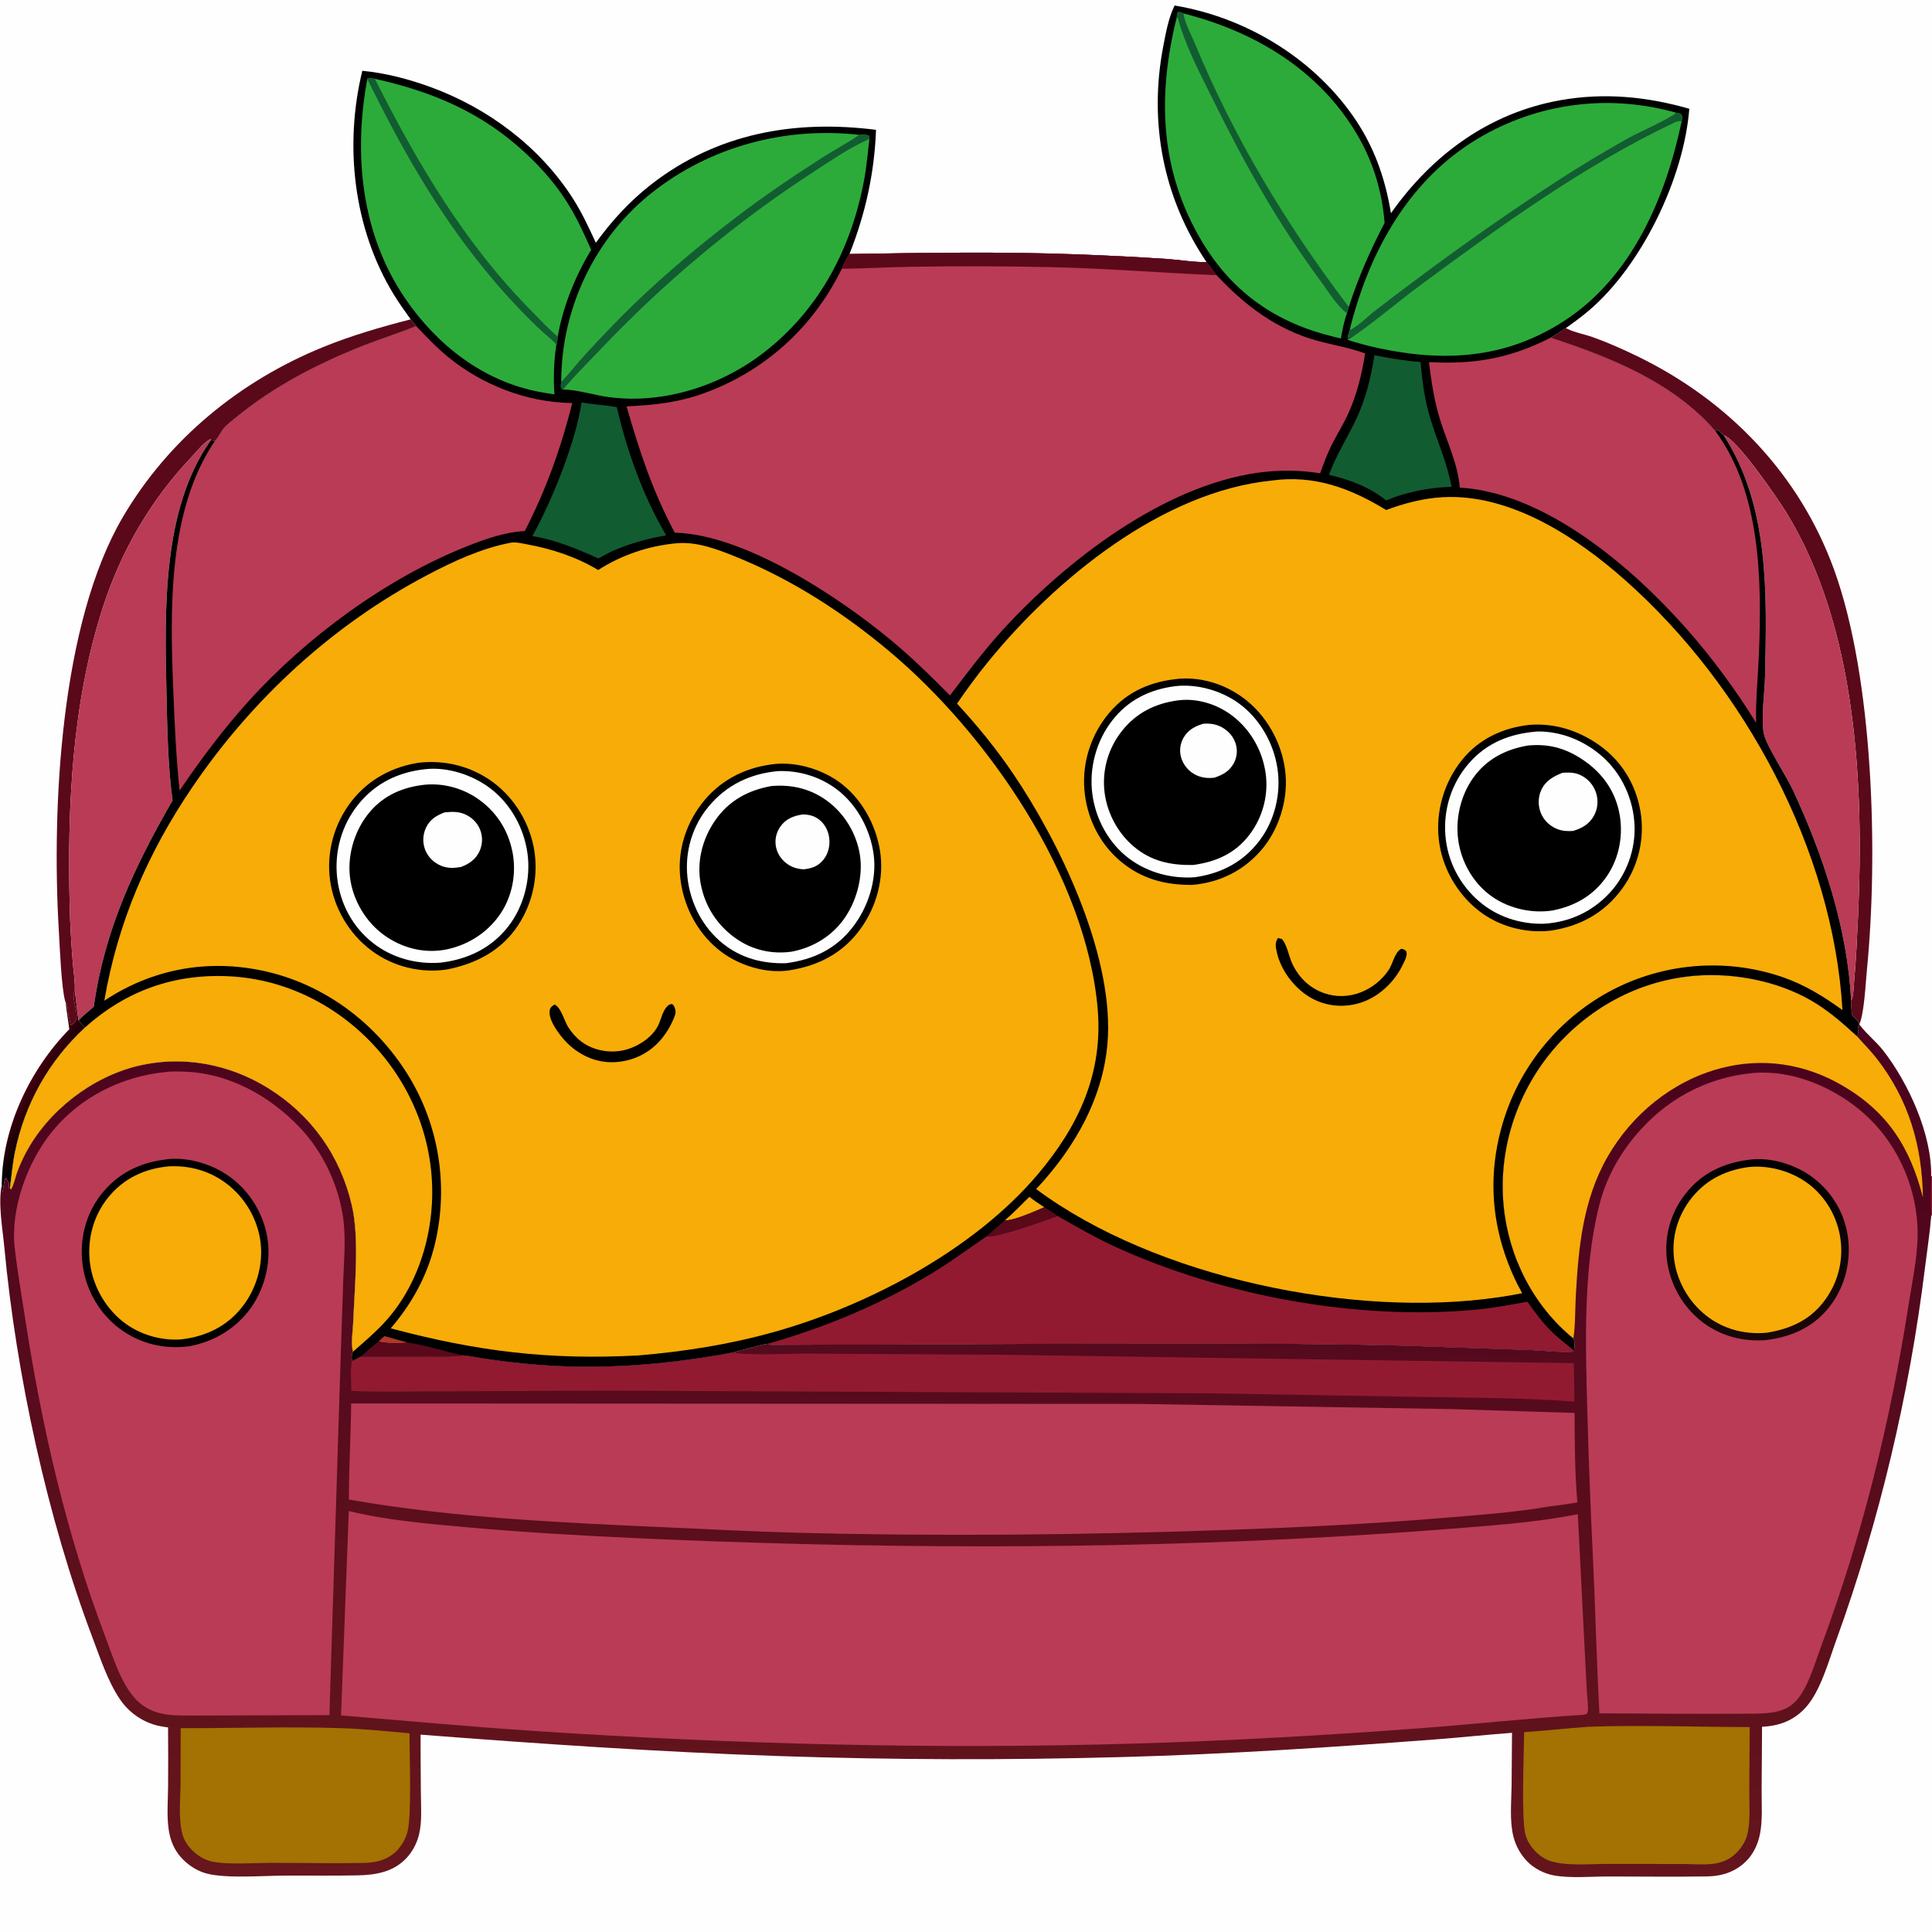
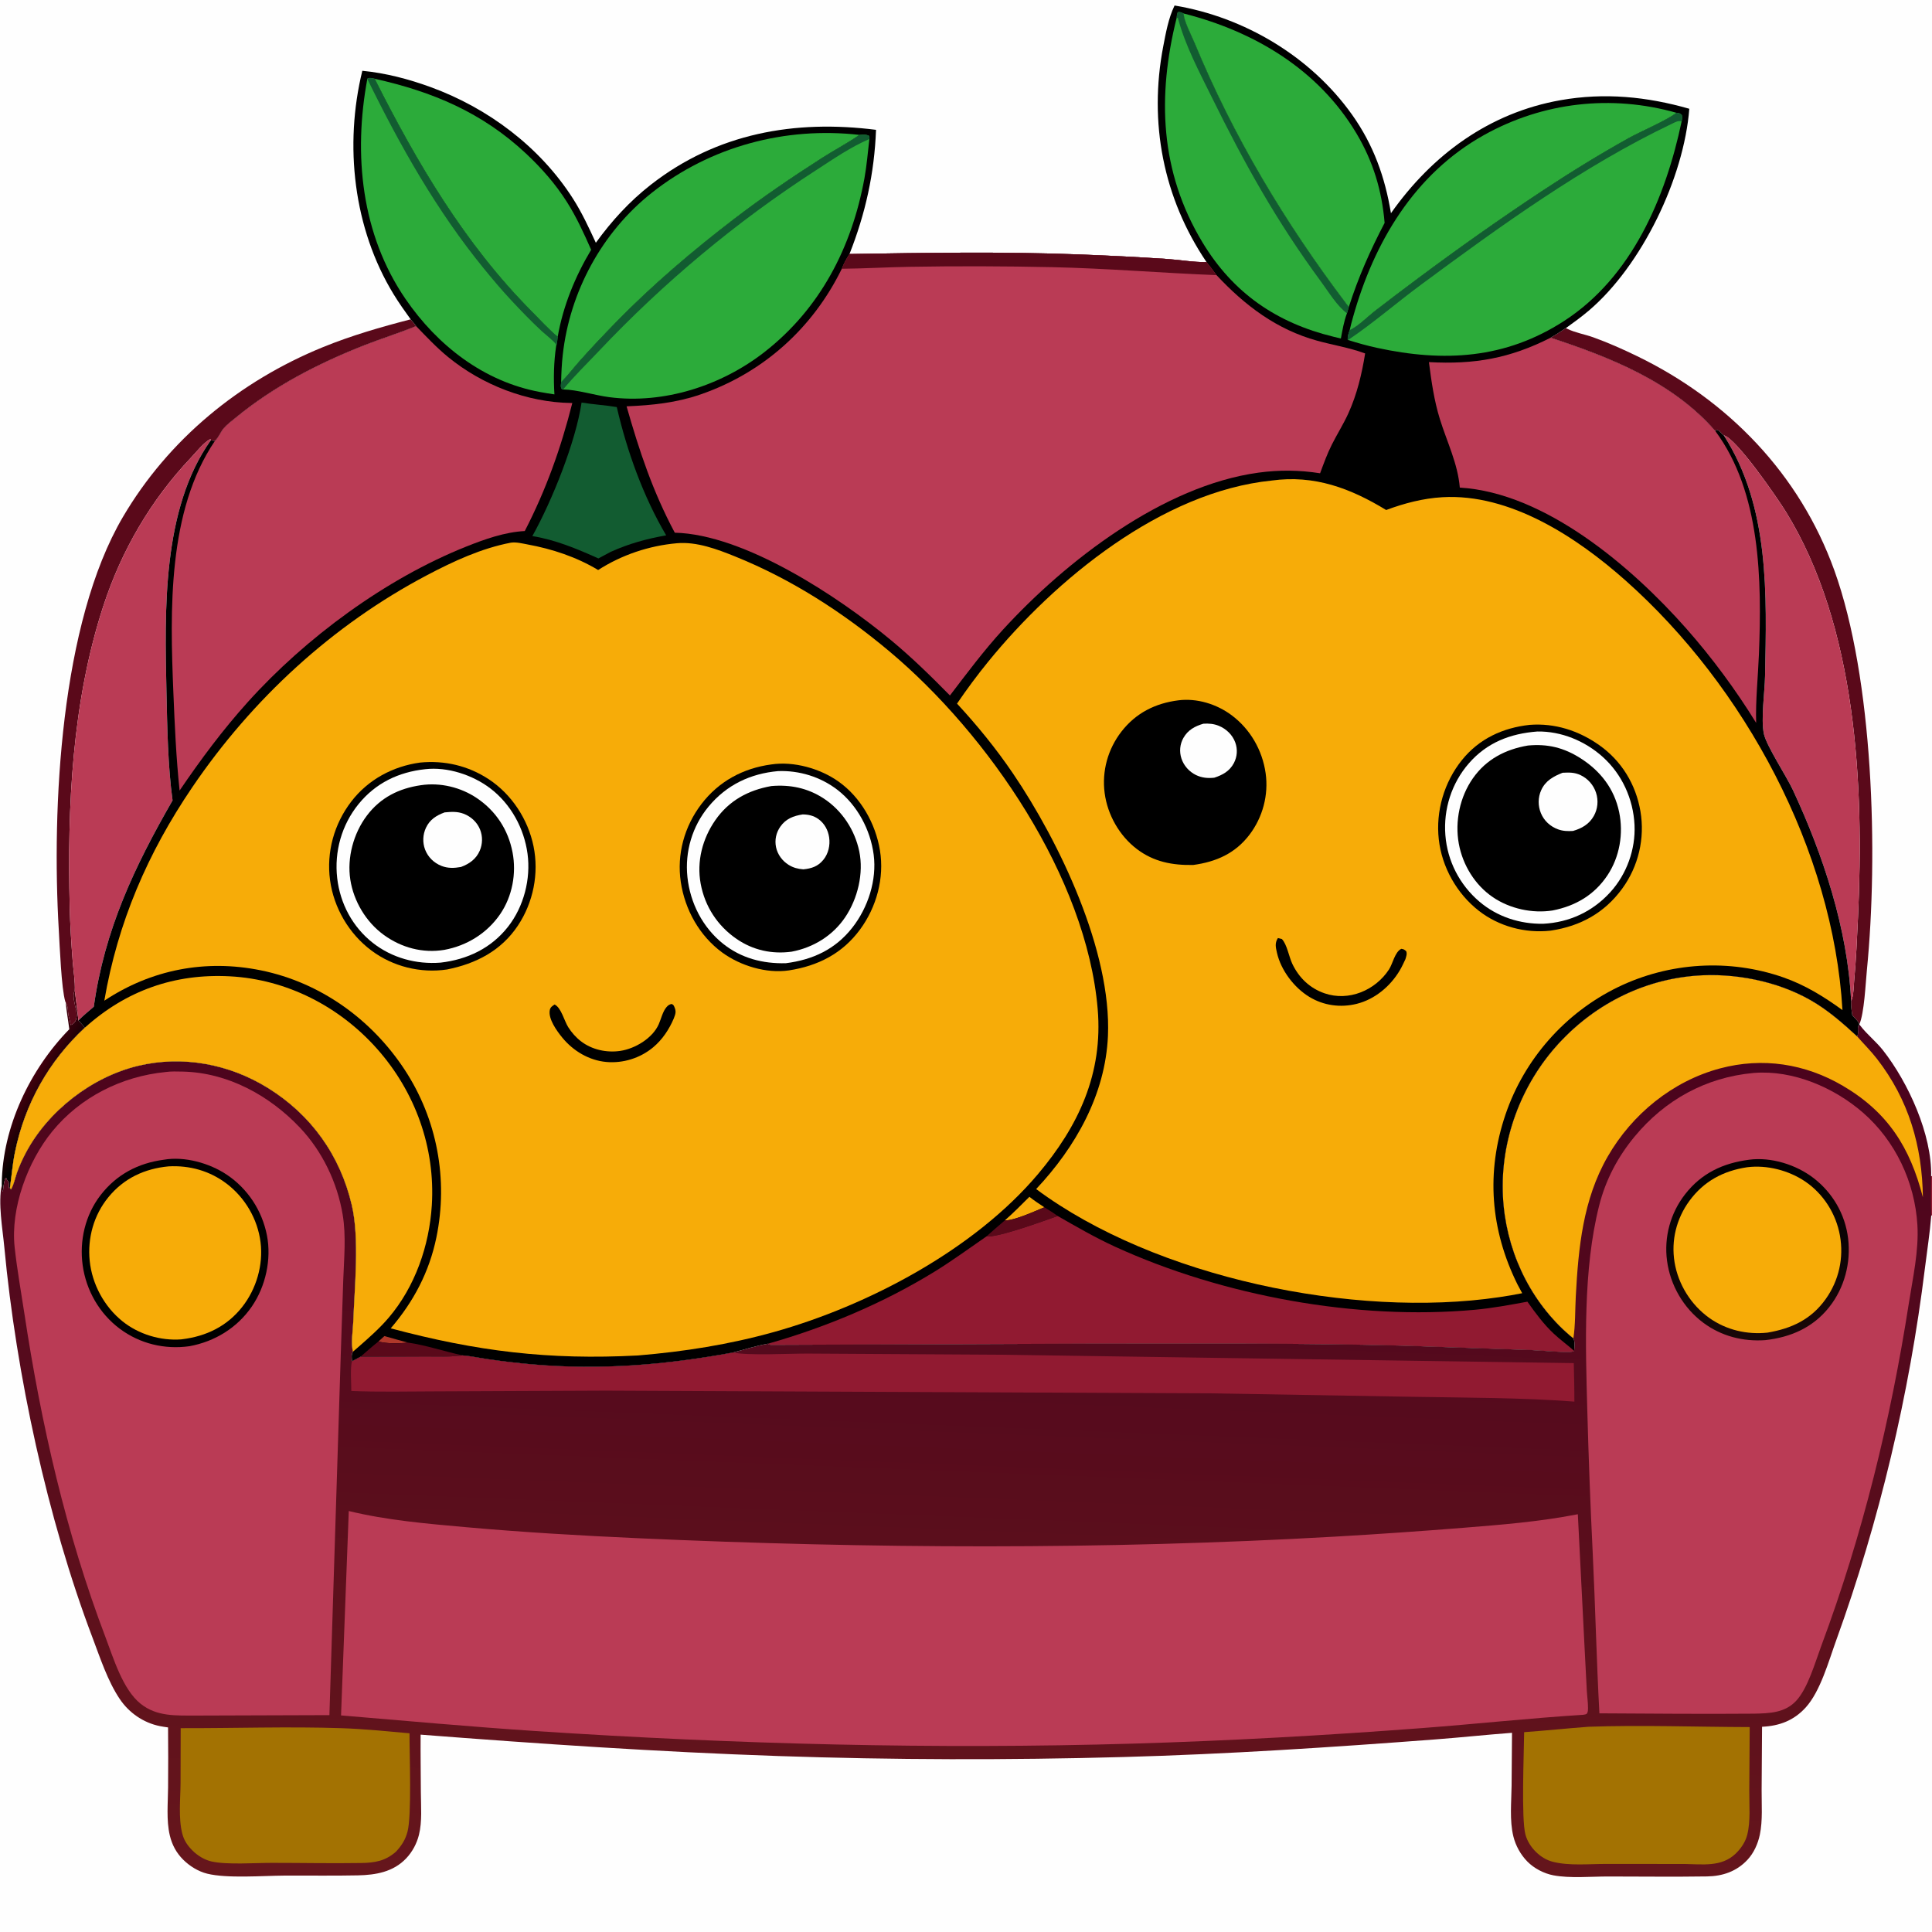
<svg xmlns="http://www.w3.org/2000/svg" version="1.1" style="display: block;" viewBox="0 0 2048 2048" width="1024" height="1024">
  <rect x="0" y="0" width="2048" height="2048" fill="#808080" stroke="none" />
  <defs>
    <linearGradient id="Gradient1" gradientUnits="userSpaceOnUse" x1="52.625" y1="1173.73" x2="26.527" y2="1158.19">
      <stop class="stop0" offset="0" stop-opacity="1" stop-color="rgb(0,1,0)" />
      <stop class="stop1" offset="1" stop-opacity="1" stop-color="rgb(64,0,13)" />
    </linearGradient>
    <linearGradient id="Gradient2" gradientUnits="userSpaceOnUse" x1="1032.53" y1="1054.75" x2="994.438" y2="2016.28">
      <stop class="stop0" offset="0" stop-opacity="1" stop-color="rgb(74,2,29)" />
      <stop class="stop1" offset="1" stop-opacity="1" stop-color="rgb(102,22,28)" />
    </linearGradient>
    <linearGradient id="Gradient3" gradientUnits="userSpaceOnUse" x1="1855.24" y1="1230.51" x2="1870" y2="1418.47">
      <stop class="stop0" offset="0" stop-opacity="1" stop-color="rgb(0,0,0)" />
      <stop class="stop1" offset="1" stop-opacity="1" stop-color="rgb(24,7,8)" />
    </linearGradient>
  </defs>
  <path transform="translate(0,0)" fill="rgb(254,254,254)" d="M 0 0 L 2048 0 L 2048 1246.69 L 2048 1288.14 L 2048 2048 L 0 2048 L 0 0 z" />
  <path transform="translate(0,0)" fill="url(#Gradient1)" d="M 69.653 1062.67 C 72.843 1067.57 71.405 1072.66 73.012 1077.95 C 73.694 1080.2 73.449 1079.1 73.873 1081.51 C 74.175 1083.22 74.522 1084.89 74.92 1086.59 C 75.499 1086.33 76.128 1086.17 76.656 1085.83 C 87.699 1078.57 74.926 1061.04 78.712 1051.21 C 78.856 1050.84 79.1 1050.51 79.294 1050.16 C 80.69 1060.68 81.961 1071.21 83.138 1081.76 C 85.389 1084.39 87.922 1086.54 89.848 1089.45 C 51.568 1125.07 26.396 1169.99 15.865 1221.26 C 13.289 1233.8 12.377 1246.42 10.509 1259.04 L 9.37 1259.38 C 9.605 1257.07 9.565 1255.24 9.188 1252.95 C 8.826 1252.5 7.546 1250.94 7.301 1250.49 C 6.992 1249.93 6.818 1249.3 6.576 1248.71 L 5.527 1249.34 C 3.983 1253.86 3.607 1258.21 3.148 1262.92 L 2.749 1262.79 L 1.892 1255.58 C 1.888 1255.26 1.877 1254.94 1.881 1254.61 C 2.636 1194.54 31.914 1133.52 73.456 1091.03 C 72.272 1081.54 70.521 1072.21 69.653 1062.67 z" />
  <path transform="translate(0,0)" fill="rgb(90,9,26)" d="M 1643.67 358.019 C 1649.25 354.879 1654.55 351.274 1659.91 347.782 C 1660.48 348.069 1661.04 348.364 1661.61 348.644 C 1669.85 352.706 1680.05 354.39 1688.78 357.524 C 1704.54 363.183 1720.16 370.132 1735.24 377.436 C 1832.05 424.344 1907.7 502.647 1944.43 604.498 C 1985.94 719.627 1991.09 905.629 1978.97 1028.49 C 1977.64 1041.93 1976.2 1074.34 1970.96 1085.89 C 1969.94 1082.33 1966.03 1079.05 1963.54 1076.36 C 1962.71 1071.12 1961.97 1066.21 1962.23 1060.88 C 1962.81 1059.88 1963.01 1059.66 1963.38 1058.4 C 1964.98 1052.91 1964.92 1045.74 1965.46 1039.97 C 1967.55 1017.29 1968.52 994.586 1969.58 971.845 C 1976.03 832.687 1968.31 664.266 1893.05 542.412 C 1884.06 527.855 1840.63 464.657 1827.26 461.476 C 1824.35 459.705 1823.24 456.428 1819.66 455.509 L 1818.36 456.992 C 1773.44 405.131 1707.19 378.841 1643.67 358.019 z" />
  <path transform="translate(0,0)" fill="rgb(90,9,26)" d="M 435.306 338.496 C 437.215 340.825 439.421 343.182 441.083 345.68 C 423.062 353.1 404.409 358.86 386.272 365.99 C 337.691 385.088 290.495 409.341 250.055 442.642 C 245.885 446.076 240.761 449.809 237.221 453.899 C 233.809 457.842 231.74 463.998 227.9 467.265 C 226.432 467.293 224.822 466.991 223.374 466.828 L 223.085 465.396 C 216 468.968 208.079 479.18 202.388 485.192 C 159.908 530.065 128.744 583.595 109.577 642.304 C 76.316 744.181 71.281 855.053 73.894 961.421 C 74.369 980.736 75.583 999.923 77.062 1019.18 C 77.829 1029.16 79.732 1040.22 79.294 1050.16 C 79.1 1050.51 78.856 1050.84 78.712 1051.21 C 74.926 1061.04 87.699 1078.57 76.656 1085.83 C 76.128 1086.17 75.499 1086.33 74.92 1086.59 C 74.522 1084.89 74.175 1083.22 73.873 1081.51 C 73.449 1079.1 73.694 1080.2 73.012 1077.95 C 71.405 1072.66 72.843 1067.57 69.653 1062.67 C 69.504 1062.34 69.312 1062.02 69.207 1061.67 C 65.059 1047.97 63.311 1002.75 62.319 985.847 C 54.704 856.125 64.088 660.649 130.299 548.003 C 178.748 465.577 254.208 403.884 342.375 367.967 C 372.694 355.615 403.65 346.699 435.306 338.496 z" />
  <path transform="translate(0,0)" fill="rgb(186,59,85)" d="M 1827.26 461.476 C 1840.63 464.657 1884.06 527.855 1893.05 542.412 C 1968.31 664.266 1976.03 832.687 1969.58 971.845 C 1968.52 994.586 1967.55 1017.29 1965.46 1039.97 C 1964.92 1045.74 1964.98 1052.91 1963.38 1058.4 C 1963.01 1059.66 1962.81 1059.88 1962.23 1060.88 C 1958.59 984.591 1932.51 905.954 1900.45 837.251 C 1893.75 822.883 1872.42 790.488 1869.78 777.919 C 1866.5 762.27 1870.68 733.744 1871.02 716.654 C 1872.74 630.181 1876.09 537.305 1827.26 461.476 z" />
  <path transform="translate(0,0)" fill="rgb(186,59,85)" d="M 79.294 1050.16 C 79.732 1040.22 77.829 1029.16 77.062 1019.18 C 75.583 999.923 74.369 980.736 73.894 961.421 C 71.281 855.053 76.316 744.181 109.577 642.304 C 128.744 583.595 159.908 530.065 202.388 485.192 C 208.079 479.18 216 468.968 223.085 465.396 L 223.374 466.828 C 171.599 539.809 174.612 647.929 176.464 733.503 C 177.255 770.046 177.94 812.517 182.935 848.455 C 142.361 918.988 110.804 985.803 99.422 1067.18 C 94.009 1071.93 88.104 1076.55 83.138 1081.76 C 81.961 1071.21 80.69 1060.68 79.294 1050.16 z" />
  <path transform="translate(0,0)" fill="url(#Gradient2)" d="M 1667.85 1418.8 C 1665.25 1416.72 1662.73 1414.57 1660.26 1412.33 C 1619.6 1375.55 1595.82 1322.64 1593.16 1267.99 C 1590.27 1208.86 1612.2 1149.88 1652.08 1106.35 C 1691.81 1062.98 1746.19 1036.28 1805.19 1033.82 C 1846.09 1032.12 1891.35 1042.19 1926.12 1064.33 C 1941.7 1074.25 1955.1 1086.14 1968.62 1098.59 C 1970.99 1094.46 1967.79 1089.52 1970.96 1085.89 L 1972.02 1087.29 C 1979.16 1096.58 1988.75 1104.05 1996.03 1113.32 C 2022.8 1147.41 2048.12 1202.73 2047.09 1246.98 L 2048 1246.69 L 2048 1288.14 L 2047.24 1288.33 C 2045.76 1306.95 2042.79 1325.7 2040.51 1344.25 C 2024.01 1478.01 1992.27 1612.29 1946.36 1739.07 C 1938.4 1761.07 1929.68 1792.91 1914.07 1810.06 C 1901.46 1823.91 1886.23 1829.56 1867.85 1830.45 L 1867.4 1897.37 C 1867.3 1912.71 1868.65 1929.78 1865.51 1944.81 C 1863.5 1954.44 1859.14 1964.23 1852.4 1971.45 C 1840.82 1983.86 1826.05 1988.84 1809.44 1989.09 C 1774.57 1989.62 1739.63 1989.18 1704.75 1989.16 C 1686.58 1989.15 1664.24 1991.25 1646.67 1987.92 C 1636.71 1986.03 1626.22 1980.6 1619.08 1973.33 C 1611.93 1966.04 1606.68 1956.57 1604.24 1946.69 C 1600.07 1929.8 1602.15 1910.27 1602.35 1892.91 L 1602.79 1836.85 C 1575.81 1838.87 1548.88 1841.77 1521.89 1843.82 C 1411.53 1852.22 1301.15 1859.5 1190.5 1862.53 C 1068.82 1865.86 946.332 1865.63 824.677 1861.46 C 698.149 1857.12 572.063 1848.58 445.867 1838.79 C 445.727 1859.23 446.044 1879.69 446.132 1900.13 C 446.195 1914.73 447.645 1930.78 444.109 1945 C 441.815 1954.24 437.12 1963.05 430.558 1969.96 C 416.853 1984.38 398.389 1987.55 379.427 1987.96 C 353.362 1988.52 327.224 1988.05 301.148 1988.21 C 278.214 1988.36 240.677 1991.4 219.585 1986.16 C 210.158 1983.82 201.017 1978.14 194.151 1971.3 C 186.88 1964.06 182.352 1955.51 179.995 1945.59 C 176.178 1929.54 178.06 1911.01 178.172 1894.61 C 178.317 1873.45 178.389 1852.3 178.146 1831.14 C 175.266 1830.73 172.362 1830.34 169.509 1829.76 C 152.089 1826.26 136.732 1815.65 126.889 1800.94 C 113.989 1781.67 106.234 1757.52 98.055 1735.96 C 50.196 1609.8 17.209 1456.7 4.612 1322.39 C 2.675 1301.74 -2.195 1275.83 1.892 1255.58 L 2.749 1262.79 L 3.148 1262.92 C 3.607 1258.21 3.983 1253.86 5.527 1249.34 L 6.576 1248.71 C 6.818 1249.3 6.992 1249.93 7.301 1250.49 C 7.546 1250.94 8.826 1252.5 9.188 1252.95 C 9.565 1255.24 9.605 1257.07 9.37 1259.38 L 10.509 1259.04 L 11.573 1260.94 C 14.748 1255.78 15.847 1249.18 17.872 1243.45 C 20.448 1236.16 23.735 1228.94 27.346 1222.11 C 50.804 1177.71 97.326 1141.63 146.224 1129.88 C 193.421 1118.55 242.806 1127.79 283.898 1153.24 C 329.901 1181.73 360.619 1224.84 372.919 1277.53 C 381.198 1312.99 375.83 1364.01 374.462 1401.25 C 374.128 1410.33 371.642 1424.38 374.243 1432.78 C 372.265 1436.04 372.762 1439.18 373.208 1442.94 L 382.242 1438.13 L 451.249 1437.86 C 464.132 1437.81 477.472 1438.52 490.242 1436.77 C 499.292 1437.49 508.481 1439.49 517.482 1440.81 C 532.93 1443.07 548.447 1444.88 564.001 1446.25 C 636.423 1452.6 705.85 1446.85 777.134 1433.69 C 789.266 1430.53 801.702 1426.48 814.05 1424.41 C 815.265 1425.2 816.175 1425.61 817.652 1425.6 L 1154.42 1424.33 C 1265.34 1424.32 1376.56 1423.54 1487.43 1426.42 L 1624.2 1431.14 C 1632.6 1431.45 1660.68 1434.12 1666.81 1432.76 C 1667.46 1432.61 1668.03 1432.23 1668.64 1431.97 C 1668.95 1428.36 1669.62 1421.77 1667.85 1418.8 z" />
  <path transform="translate(0,0)" fill="rgb(145,26,49)" d="M 2047.09 1246.98 L 2048 1246.69 L 2048 1288.14 L 2047.24 1288.33 C 2046.54 1274.63 2047.13 1260.71 2047.09 1246.98 z" />
  <path transform="translate(0,0)" fill="rgb(163,114,2)" d="M 191.534 1831.93 C 248.314 1832.09 305.509 1830.06 362.225 1831.95 C 386.151 1832.75 410.246 1835.27 434.092 1837.35 C 434.037 1859.97 436.548 1924.38 431.998 1941.59 C 429.676 1950.37 425.693 1956.47 419.608 1962.98 C 408.386 1972.81 397.357 1974.61 383.033 1974.86 C 351.404 1975.39 319.7 1974.7 288.06 1974.71 C 270.562 1974.71 240.787 1976.91 224.39 1973.27 C 216.781 1971.59 209.369 1967.01 203.92 1961.52 C 198.794 1956.34 195.2 1951.18 193.323 1944.08 C 188.947 1927.52 191.277 1907.07 191.397 1889.95 L 191.534 1831.93 z" />
  <path transform="translate(0,0)" fill="rgb(163,114,2)" d="M 1684.05 1830.43 C 1740.01 1828.48 1798.51 1830.63 1854.76 1830.78 L 1854.31 1898.14 C 1854.21 1913.12 1855.82 1930.37 1852.17 1944.88 C 1850.21 1952.65 1845.48 1959.56 1839.73 1965.05 C 1824.79 1979.33 1804.72 1976.13 1785.75 1975.9 L 1702.06 1975.85 C 1684.38 1975.85 1663.37 1977.97 1646.23 1973.61 C 1639.32 1971.86 1633.2 1968.08 1628.14 1963.09 C 1623.06 1958.09 1618.94 1951.74 1617.05 1944.82 C 1612.49 1928.11 1615.48 1858.08 1615.66 1836.16 C 1638.47 1834.54 1661.23 1832.1 1684.05 1830.43 z" />
  <path transform="translate(0,0)" fill="rgb(145,26,49)" d="M 777.134 1433.69 C 791.482 1437.19 838.746 1434.77 855.965 1434.85 L 1062.46 1436.07 L 1668.27 1444.96 C 1668.58 1458.56 1668.98 1472.15 1668.89 1485.75 C 1612.39 1481.51 1555.21 1481.66 1498.56 1480.69 L 1285.08 1477.02 L 642.301 1474.12 L 460.964 1474.91 C 431.527 1474.95 401.833 1475.71 372.433 1474.48 C 372.453 1466.54 371.001 1449.9 373.208 1442.94 L 382.242 1438.13 L 451.249 1437.86 C 464.132 1437.81 477.472 1438.52 490.242 1436.77 C 499.292 1437.49 508.481 1439.49 517.482 1440.81 C 532.93 1443.07 548.447 1444.88 564.001 1446.25 C 636.423 1452.6 705.85 1446.85 777.134 1433.69 z" />
  <path transform="translate(0,0)" fill="rgb(247,172,8)" d="M 1667.85 1418.8 C 1665.25 1416.72 1662.73 1414.57 1660.26 1412.33 C 1619.6 1375.55 1595.82 1322.64 1593.16 1267.99 C 1590.27 1208.86 1612.2 1149.88 1652.08 1106.35 C 1691.81 1062.98 1746.19 1036.28 1805.19 1033.82 C 1846.09 1032.12 1891.35 1042.19 1926.12 1064.33 C 1941.7 1074.25 1955.1 1086.14 1968.62 1098.59 C 1975.56 1106.52 1983.21 1114.07 1989.66 1122.39 C 2023.41 1165.91 2037.6 1214.84 2038.35 1269.2 C 2024.79 1216.52 2001.42 1179.15 1953.57 1151.03 C 1913.52 1127.5 1868.31 1120.54 1823.3 1132.56 C 1772.98 1146 1730.03 1181.1 1704.2 1226.04 C 1677.94 1271.71 1673.15 1322.81 1670.39 1374.29 C 1669.61 1388.82 1670.02 1404.44 1667.85 1418.8 z" />
-   <path transform="translate(0,0)" fill="rgb(186,59,85)" d="M 372.253 1487.72 L 1206.85 1488.2 L 1538.4 1493.7 L 1669.16 1497.77 C 1669.13 1529.15 1669.46 1561.33 1672.05 1592.61 C 1661.96 1594.37 1651.94 1595.81 1641.76 1596.96 C 1605.35 1603.33 1567.28 1605.96 1530.42 1609.02 C 1454.96 1615.3 1379.49 1619 1303.83 1621.69 C 1150.28 1627.13 996.702 1628.75 843.094 1624.73 C 798.911 1623.57 754.697 1621.2 710.539 1619.23 C 596.672 1614.15 482.295 1609.27 369.845 1589.61 C 369.813 1555.67 371.898 1521.67 372.253 1487.72 z" />
  <path transform="translate(0,0)" fill="rgb(186,59,85)" d="M 1858.59 1137.41 C 1858.88 1137.39 1859.17 1137.36 1859.47 1137.34 C 1900.62 1134.08 1944.23 1152.82 1974.83 1179.45 C 2009.23 1209.4 2029.79 1253.07 2032.52 1298.53 C 2034.16 1325.95 2027.63 1354.74 2023.41 1381.77 C 2004.12 1505.58 1974.43 1627.27 1930.61 1744.77 C 1924.11 1762.19 1916.48 1789.54 1903.99 1802.95 C 1892.02 1815.79 1875.51 1816.22 1859.25 1816.56 C 1804.67 1817.02 1750.01 1816.48 1695.43 1816.2 C 1692.35 1759.43 1691.1 1702.46 1688.32 1645.65 C 1685.86 1595.52 1683.98 1545.52 1682.61 1495.34 C 1680.71 1425.81 1678.04 1345.76 1695.14 1278.09 C 1702.05 1250.73 1714.79 1226.51 1732.76 1204.8 C 1764.9 1165.95 1808.28 1142.04 1858.59 1137.41 z" />
  <path transform="translate(0,0)" fill="url(#Gradient3)" d="M 1854.2 1229.35 C 1877.54 1226.29 1904.03 1234.6 1922.49 1248.82 C 1942.74 1264.43 1955.98 1287.26 1959.06 1312.67 C 1962.22 1338.59 1955.21 1365.24 1938.92 1385.74 C 1921.73 1407.37 1898.21 1417.57 1871.25 1420.6 C 1847.6 1422.27 1824.67 1416.4 1805.54 1402.15 C 1784.55 1386.51 1770.58 1362.42 1767.13 1336.49 C 1763.79 1311.35 1770.7 1285.95 1786.29 1265.95 C 1803.71 1243.59 1826.53 1232.92 1854.2 1229.35 z" />
  <path transform="translate(0,0)" fill="rgb(247,172,8)" d="M 1852 1237.33 C 1872.97 1234.66 1896.08 1240.62 1913.51 1252.4 C 1932.88 1265.5 1946.24 1286.59 1950.37 1309.56 C 1954.65 1333.38 1949.38 1357.28 1935.35 1377.01 C 1919.93 1398.69 1899.27 1408.25 1873.64 1412.64 C 1851.92 1414.97 1829.91 1409.86 1812.04 1397.15 C 1792.59 1383.32 1778.94 1361.52 1775.09 1337.96 C 1771.32 1314.92 1777.09 1291.73 1790.87 1272.93 C 1806.11 1252.13 1826.84 1241.11 1852 1237.33 z" />
  <path transform="translate(0,0)" fill="rgb(186,59,85)" d="M 175.49 1136.4 C 181.298 1135.56 187.807 1135.8 193.67 1135.93 C 241.42 1136.99 285.567 1161.18 317.934 1195.34 C 341.699 1220.42 357.6 1253.61 363.261 1287.66 C 367.03 1310.34 364.675 1334.11 363.852 1357 L 361.182 1437.15 L 349.187 1818.11 L 207.107 1818.57 C 186.482 1818.47 166.323 1819.8 149.131 1806.12 C 130.138 1791 120.26 1757.73 111.894 1735.71 C 69.934 1625.26 43.507 1509.11 25.859 1392.51 C 22.333 1369.21 18.096 1345.77 15.546 1322.34 C 11.02 1280.77 29.244 1231.39 55.34 1199.4 C 85.063 1162.95 129.023 1140.97 175.49 1136.4 z" />
  <path transform="translate(0,0)" fill="rgb(0,0,0)" d="M 173.705 1229.35 C 195.719 1225.51 222.021 1232.96 240.318 1245.15 C 262.6 1260.01 277.832 1283.27 282.962 1309.53 C 287.914 1334.87 281.609 1363.55 267.038 1384.83 C 251.486 1407.54 227.691 1422.13 200.807 1427.04 C 174.539 1430.71 148.301 1424.42 126.992 1408.54 C 105.373 1392.42 91.334 1367.91 87.639 1341.25 C 84.017 1315.12 90.376 1287.92 106.58 1266.94 C 123.556 1244.95 146.45 1232.95 173.705 1229.35 z" />
  <path transform="translate(0,0)" fill="rgb(247,172,8)" d="M 178.691 1236.4 C 201.07 1235.18 222.491 1241.18 240.407 1254.86 C 259.915 1269.77 273.093 1292.32 276.171 1316.69 C 279.219 1340.84 271.793 1366.26 256.797 1385.35 C 240.723 1405.82 218.757 1416.48 193.249 1419.64 C 192.893 1419.69 192.538 1419.76 192.18 1419.79 C 170.143 1421.45 146.998 1414.43 129.784 1400.59 C 110.451 1385.04 97.573 1361.19 95.089 1336.52 C 92.645 1312.23 99.431 1287.99 114.933 1269.04 C 131.304 1249.03 153.258 1238.8 178.691 1236.4 z" />
  <path transform="translate(0,0)" fill="rgb(186,59,85)" d="M 369.723 1601.74 C 409.913 1611.54 452.233 1615.15 493.369 1618.83 C 554.151 1624.25 614.998 1627.8 675.955 1630.56 C 922.199 1641.71 1169.22 1642.96 1415.39 1628.88 C 1460.49 1626.3 1505.53 1623.16 1550.56 1619.57 C 1591.37 1616.31 1632.36 1613.06 1672.57 1605.15 L 1679.83 1748.79 L 1682.08 1792.07 C 1682.43 1798.3 1683.41 1804.7 1683.36 1810.92 C 1683.35 1812.76 1683.28 1814.43 1682.41 1816.1 C 1681.67 1817.52 1679.64 1817.42 1678.19 1817.76 C 1621.3 1821.35 1564.55 1827.51 1507.7 1831.82 C 1405.9 1839.54 1304.07 1845.25 1202.02 1848.28 C 990.793 1854.53 779.144 1848.92 568.333 1835.03 C 499.384 1830.48 430.388 1824.17 361.522 1818.41 L 369.723 1601.74 z" />
  <path transform="translate(0,0)" fill="rgb(0,0,0)" d="M 1245.1 5.838 C 1319.34 18.169 1389.56 60.088 1433.28 121.627 C 1455.96 153.55 1468.13 187.635 1474.48 226.005 C 1518.11 164.113 1578.67 119.53 1654.42 106.171 C 1700.72 98.005 1745.77 102.388 1790.72 115.301 C 1785.04 188.763 1740.32 281.591 1684.18 329.295 C 1676.43 335.878 1668.17 341.863 1659.91 347.782 C 1654.55 351.274 1649.25 354.879 1643.67 358.019 C 1707.19 378.841 1773.44 405.131 1818.36 456.992 L 1819.66 455.509 C 1823.24 456.428 1824.35 459.705 1827.26 461.476 C 1876.09 537.305 1872.74 630.181 1871.02 716.654 C 1870.68 733.744 1866.5 762.27 1869.78 777.919 C 1872.42 790.488 1893.75 822.883 1900.45 837.251 C 1932.51 905.954 1958.59 984.591 1962.23 1060.88 C 1961.97 1066.21 1962.71 1071.12 1963.54 1076.36 C 1966.03 1079.05 1969.94 1082.33 1970.96 1085.89 C 1967.79 1089.52 1970.99 1094.46 1968.62 1098.59 C 1955.1 1086.14 1941.7 1074.25 1926.12 1064.33 C 1891.35 1042.19 1846.09 1032.12 1805.19 1033.82 C 1746.19 1036.28 1691.81 1062.98 1652.08 1106.35 C 1612.2 1149.88 1590.27 1208.86 1593.16 1267.99 C 1595.82 1322.64 1619.6 1375.55 1660.26 1412.33 C 1662.73 1414.57 1665.25 1416.72 1667.85 1418.8 C 1669.62 1421.77 1668.95 1428.36 1668.64 1431.97 C 1668.03 1432.23 1667.46 1432.61 1666.81 1432.76 C 1660.68 1434.12 1632.6 1431.45 1624.2 1431.14 L 1487.43 1426.42 C 1376.56 1423.54 1265.34 1424.32 1154.42 1424.33 L 817.652 1425.6 C 816.175 1425.61 815.265 1425.2 814.05 1424.41 C 801.702 1426.48 789.266 1430.53 777.134 1433.69 C 705.85 1446.85 636.423 1452.6 564.001 1446.25 C 548.447 1444.88 532.93 1443.07 517.482 1440.81 C 508.481 1439.49 499.292 1437.49 490.242 1436.77 C 477.472 1438.52 464.132 1437.81 451.249 1437.86 L 382.242 1438.13 L 373.208 1442.94 C 372.762 1439.18 372.265 1436.04 374.243 1432.78 C 371.642 1424.38 374.128 1410.33 374.462 1401.25 C 375.83 1364.01 381.198 1312.99 372.919 1277.53 C 360.619 1224.84 329.901 1181.73 283.898 1153.24 C 242.806 1127.79 193.421 1118.55 146.224 1129.88 C 97.326 1141.63 50.804 1177.71 27.346 1222.11 C 23.735 1228.94 20.448 1236.16 17.872 1243.45 C 15.847 1249.18 14.748 1255.78 11.573 1260.94 L 10.509 1259.04 C 12.377 1246.42 13.289 1233.8 15.865 1221.26 C 26.396 1169.99 51.568 1125.07 89.848 1089.45 C 87.922 1086.54 85.389 1084.39 83.138 1081.76 C 88.104 1076.55 94.009 1071.93 99.422 1067.18 C 110.804 985.803 142.361 918.988 182.935 848.455 C 177.94 812.517 177.255 770.046 176.464 733.503 C 174.612 647.929 171.599 539.809 223.374 466.828 C 224.822 466.991 226.432 467.293 227.9 467.265 C 231.74 463.998 233.809 457.842 237.221 453.899 C 240.761 449.809 245.885 446.076 250.055 442.642 C 290.495 409.341 337.691 385.088 386.272 365.99 C 404.409 358.86 423.062 353.1 441.083 345.68 C 439.421 343.182 437.215 340.825 435.306 338.496 C 429.042 329.807 422.842 321.083 417.254 311.937 C 374.586 242.114 364.792 153.88 384.078 75.04 C 408.74 77.395 433.228 83.832 456.481 92.314 C 517.272 114.492 572.201 155.568 607.272 210.383 C 616.847 225.348 624.17 241.259 631.627 257.334 C 648.458 234.103 667.348 213.402 690.045 195.707 C 760.075 141.109 842.482 126.708 928.62 137.627 C 926.883 183.743 917.406 226.442 900.482 269.279 C 981.617 267.941 1062.4 266.609 1143.54 269.695 C 1174.81 270.883 1206.1 272.452 1237.32 274.539 C 1250.84 275.443 1265.51 278.104 1278.95 277.801 C 1232.99 209.811 1217.63 129.715 1233.06 49.273 C 1235.79 35.016 1238.61 19.374 1244.9 6.27 C 1244.97 6.127 1245.04 5.982 1245.1 5.838 z" />
  <path transform="translate(0,0)" fill="rgb(176,56,42)" d="M 401.268 1421.97 L 407.456 1416.29 C 415.743 1418.63 424.029 1420.97 432.356 1423.18 C 424.111 1424.29 408.965 1424.49 401.268 1421.97 z" />
  <path transform="translate(0,0)" fill="rgb(247,172,8)" d="M 1091.21 1268.66 C 1096.28 1272.69 1101.64 1276.21 1107.05 1279.77 C 1096.93 1283.94 1075.26 1293.92 1065.16 1293.68 C 1074.23 1285.76 1082.67 1277.14 1091.21 1268.66 z" />
  <path transform="translate(0,0)" fill="rgb(90,9,26)" d="M 1107.05 1279.77 C 1111.88 1282.72 1116.63 1285.65 1121.19 1289.01 C 1106.95 1294.03 1058.07 1312.01 1045.64 1310.68 C 1052.08 1304.93 1058.54 1299.22 1065.16 1293.68 C 1075.26 1293.92 1096.93 1283.94 1107.05 1279.77 z" />
  <path transform="translate(0,0)" fill="rgb(90,9,26)" d="M 401.268 1421.97 C 408.965 1424.49 424.111 1424.29 432.356 1423.18 C 451.439 1425.93 471.292 1432.61 490.242 1436.77 C 477.472 1438.52 464.132 1437.81 451.249 1437.86 L 382.242 1438.13 C 388.512 1432.66 394.741 1427.14 401.268 1421.97 z" />
-   <path transform="translate(0,0)" fill="rgb(18,92,49)" d="M 1456.95 376.533 C 1473.25 379.855 1489.24 382.479 1505.84 383.731 C 1507.59 403.889 1510.2 423.908 1516.1 443.333 C 1523.52 467.748 1534.1 490.784 1538.69 516.055 C 1519.89 516.62 1502.55 519.505 1484.55 524.942 C 1479.48 526.343 1474.3 528.67 1469.35 530.493 C 1452.01 516.342 1430.39 508.239 1408.79 503.401 C 1416.16 483.016 1427.12 465.928 1436.52 446.644 C 1447.34 424.46 1453.21 400.808 1456.95 376.533 z" />
  <path transform="translate(0,0)" fill="rgb(18,92,49)" d="M 616.489 426.712 C 628.869 428.773 641.455 429.411 653.823 431.522 C 664.552 478.024 681.862 526.293 706.169 567.492 C 685.31 571.193 666.737 576.262 647.369 585.005 L 634.319 591.963 C 611.746 581.851 588.894 572.215 564.313 568.272 C 585.147 530.966 610.318 468.42 616.489 426.712 z" />
  <path transform="translate(0,0)" fill="rgb(44,171,58)" d="M 594.833 405.175 C 594.99 395.391 595.466 385.734 596.557 376.003 C 604.054 309.16 638.048 246.234 690.884 204.4 C 753.08 155.155 832.504 134.084 911.071 142.983 L 910.061 143.686 C 897.598 152.233 884.061 159.302 871.321 167.466 C 839.446 187.894 808.191 209.12 778.129 232.149 C 734.489 265.579 691.206 302.355 652.786 341.787 C 639.79 355.126 626.898 368.678 614.527 382.595 C 607.946 389.998 601.803 398.171 594.833 405.175 z" />
  <path transform="translate(0,0)" fill="rgb(44,171,58)" d="M 1430.68 350.113 C 1431.69 345.466 1432.95 340.884 1434.23 336.304 C 1456.38 257.035 1499.28 184.385 1573.04 143.186 C 1635.7 108.191 1708.2 100.048 1777.03 119.542 C 1768.79 126.709 1738.38 139.753 1726.75 146.238 C 1695.31 163.758 1664.46 182.76 1634.45 202.62 C 1589 232.694 1544.85 263.939 1501.19 296.543 C 1486.64 307.413 1472.1 318.305 1457.77 329.463 C 1449.69 335.746 1439.84 345.882 1430.68 350.113 z" />
  <path transform="translate(0,0)" fill="rgb(44,171,58)" d="M 397.143 83.476 C 458.418 97.139 511.099 119.183 557.755 162.928 C 574.144 178.294 588.828 194.996 600.892 214.009 C 611.065 230.041 619.016 247.413 626.64 264.766 C 609.633 293.191 596.924 324.27 591.179 357.015 C 581.183 348.797 572.077 338.591 562.933 329.374 C 492.591 258.47 441.768 172.129 397.143 83.476 z" />
  <path transform="translate(0,0)" fill="rgb(44,171,58)" d="M 1247.3 18.894 C 1247.39 16.671 1247.69 15.059 1248.43 12.962 C 1251.07 12.303 1252.44 13.381 1254.9 14.344 C 1254.1 20.353 1263.68 39.024 1266.29 45.336 C 1307.52 144.911 1362.25 236.077 1427.14 321.924 C 1428.01 323.083 1428.92 324.213 1429.83 325.346 L 1427.84 332.1 C 1424.59 340.655 1423.07 349.876 1421.39 358.842 L 1413.64 356.972 C 1353.21 342.242 1307.08 310.662 1274.62 256.834 C 1229.43 181.882 1226.62 101.877 1247.3 18.894 z" />
  <path transform="translate(0,0)" fill="rgb(18,92,49)" d="M 1247.3 18.894 C 1247.39 16.671 1247.69 15.059 1248.43 12.962 C 1251.07 12.303 1252.44 13.381 1254.9 14.344 C 1254.1 20.353 1263.68 39.024 1266.29 45.336 C 1307.52 144.911 1362.25 236.077 1427.14 321.924 C 1428.01 323.083 1428.92 324.213 1429.83 325.346 L 1427.84 332.1 C 1417.3 324.391 1408.49 309.645 1400.74 299.119 C 1353.03 234.299 1319.59 174.177 1284.12 102.249 C 1271.29 76.214 1256.58 48.572 1249.01 20.462 L 1248.61 18.943 L 1247.3 18.894 z" />
  <path transform="translate(0,0)" fill="rgb(44,171,58)" d="M 389.374 83.669 L 389.728 83.158 C 392.293 82.004 394.431 82.975 397.143 83.476 C 441.768 172.129 492.591 258.47 562.933 329.374 C 572.077 338.591 581.183 348.797 591.179 357.015 C 590.761 359.824 590.686 364.218 589.545 366.753 C 587.008 383.838 586.651 400.848 587.714 418.066 C 582.694 417.35 577.683 416.505 572.695 415.59 C 512.984 404.637 463.729 366.318 429.911 316.996 C 382.87 248.391 374.488 163.693 389.374 83.669 z" />
  <path transform="translate(0,0)" fill="rgb(18,92,49)" d="M 389.374 83.669 L 389.728 83.158 C 392.293 82.004 394.431 82.975 397.143 83.476 C 441.768 172.129 492.591 258.47 562.933 329.374 C 572.077 338.591 581.183 348.797 591.179 357.015 C 590.761 359.824 590.686 364.218 589.545 366.753 C 589.446 366.143 589.505 365.486 589.25 364.923 C 588.074 362.324 576.852 353.436 574.262 351.023 C 562.892 340.43 552.133 329.295 541.545 317.922 C 531.613 307.255 522.24 296.143 513.03 284.851 C 462.82 223.291 424.173 154.784 389.374 83.669 z" />
  <path transform="translate(0,0)" fill="rgb(44,171,58)" d="M 1254.9 14.344 C 1329.77 33.333 1397.74 73.839 1438.06 141.706 C 1455.62 171.272 1464.9 202.176 1467.75 236.294 C 1452.49 265.433 1439.83 293.977 1429.83 325.346 C 1428.92 324.213 1428.01 323.083 1427.14 321.924 C 1362.25 236.077 1307.52 144.911 1266.29 45.336 C 1263.68 39.024 1254.1 20.353 1254.9 14.344 z" />
  <path transform="translate(0,0)" fill="rgb(44,171,58)" d="M 1777.03 119.542 C 1780.11 120.006 1780.69 119.797 1782.84 121.979 C 1783.37 124.639 1783.14 126.161 1782.6 128.75 C 1765.65 209.315 1729.96 293.588 1658.1 340.176 C 1595.72 380.618 1530.45 384.086 1459.69 368.724 C 1449.34 366.477 1439.14 363.618 1429.05 360.423 L 1428.6 359.896 C 1428.39 356.346 1429.56 353.441 1430.68 350.113 C 1439.84 345.882 1449.69 335.746 1457.77 329.463 C 1472.1 318.305 1486.64 307.413 1501.19 296.543 C 1544.85 263.939 1589 232.694 1634.45 202.62 C 1664.46 182.76 1695.31 163.758 1726.75 146.238 C 1738.38 139.753 1768.79 126.709 1777.03 119.542 z" />
  <path transform="translate(0,0)" fill="rgb(18,92,49)" d="M 1777.03 119.542 C 1780.11 120.006 1780.69 119.797 1782.84 121.979 C 1783.37 124.639 1783.14 126.161 1782.6 128.75 C 1779.12 127.507 1775.82 129.513 1772.57 131.064 C 1678.25 176.035 1589.76 240.098 1505.93 302.11 C 1480.13 321.197 1455.68 342.499 1429.05 360.423 L 1428.6 359.896 C 1428.39 356.346 1429.56 353.441 1430.68 350.113 C 1439.84 345.882 1449.69 335.746 1457.77 329.463 C 1472.1 318.305 1486.64 307.413 1501.19 296.543 C 1544.85 263.939 1589 232.694 1634.45 202.62 C 1664.46 182.76 1695.31 163.758 1726.75 146.238 C 1738.38 139.753 1768.79 126.709 1777.03 119.542 z" />
  <path transform="translate(0,0)" fill="rgb(44,171,58)" d="M 911.071 142.983 C 914.507 142.862 918.29 142.267 921.336 144.096 C 921.629 145.38 921.826 146.045 921.593 147.364 C 919.896 161.277 918.843 175.302 916.324 189.098 C 903.015 261.97 869.594 327.012 810.371 373.196 C 764.712 408.803 703.778 428.564 645.882 421.024 C 630.445 419.014 611.94 413.096 596.972 412.835 L 595.599 412.497 C 593.866 410.179 594.667 407.99 594.833 405.175 C 601.803 398.171 607.946 389.998 614.527 382.595 C 626.898 368.678 639.79 355.126 652.786 341.787 C 691.206 302.355 734.489 265.579 778.129 232.149 C 808.191 209.12 839.446 187.894 871.321 167.466 C 884.061 159.302 897.598 152.233 910.061 143.686 L 911.071 142.983 z" />
  <path transform="translate(0,0)" fill="rgb(18,92,49)" d="M 911.071 142.983 C 914.507 142.862 918.29 142.267 921.336 144.096 C 921.629 145.38 921.826 146.045 921.593 147.364 C 901.787 155.771 882.77 168.98 864.749 180.632 C 780.519 235.094 703.415 299.547 634.551 372.436 C 622.033 385.686 608.508 398.735 596.972 412.835 L 595.599 412.497 C 593.866 410.179 594.667 407.99 594.833 405.175 C 601.803 398.171 607.946 389.998 614.527 382.595 C 626.898 368.678 639.79 355.126 652.786 341.787 C 691.206 302.355 734.489 265.579 778.129 232.149 C 808.191 209.12 839.446 187.894 871.321 167.466 C 884.061 159.302 897.598 152.233 910.061 143.686 L 911.071 142.983 z" />
  <path transform="translate(0,0)" fill="rgb(145,26,49)" d="M 1121.19 1289.01 C 1141.14 1300.39 1161.02 1311.94 1181.91 1321.51 C 1295.84 1373.67 1438.28 1399.82 1563.25 1388.42 C 1582.04 1386.71 1600.57 1383.23 1619.11 1379.84 C 1627.68 1391.92 1636.39 1403.8 1647.26 1413.94 C 1654.11 1420.34 1661.71 1425.75 1668.64 1431.97 C 1668.03 1432.23 1667.46 1432.61 1666.81 1432.76 C 1660.68 1434.12 1632.6 1431.45 1624.2 1431.14 L 1487.43 1426.42 C 1376.56 1423.54 1265.34 1424.32 1154.42 1424.33 L 817.652 1425.6 C 816.175 1425.61 815.265 1425.2 814.05 1424.41 C 875.683 1406.91 936.305 1381.47 990.931 1347.83 C 1009.73 1336.25 1027.47 1323.2 1045.64 1310.68 C 1058.07 1312.01 1106.95 1294.03 1121.19 1289.01 z" />
  <path transform="translate(0,0)" fill="rgb(247,172,8)" d="M 89.848 1089.45 C 133.558 1050.07 185.006 1031.83 243.727 1034.94 C 303.986 1038.13 359.9 1066.93 399.714 1111.8 C 440.167 1157.38 461.534 1216.56 457.75 1277.61 C 455.091 1320.51 440.004 1364.03 411.895 1396.97 C 402.456 1408.03 391.396 1417.79 380.473 1427.36 L 374.243 1432.78 C 371.642 1424.38 374.128 1410.33 374.462 1401.25 C 375.83 1364.01 381.198 1312.99 372.919 1277.53 C 360.619 1224.84 329.901 1181.73 283.898 1153.24 C 242.806 1127.79 193.421 1118.55 146.224 1129.88 C 97.326 1141.63 50.804 1177.71 27.346 1222.11 C 23.735 1228.94 20.448 1236.16 17.872 1243.45 C 15.847 1249.18 14.748 1255.78 11.573 1260.94 L 10.509 1259.04 C 12.377 1246.42 13.289 1233.8 15.865 1221.26 C 26.396 1169.99 51.568 1125.07 89.848 1089.45 z" />
  <path transform="translate(0,0)" fill="rgb(186,59,85)" d="M 1643.67 358.019 C 1707.19 378.841 1773.44 405.131 1818.36 456.992 C 1866.68 522.097 1867.6 615.579 1864.54 693.481 C 1863.59 717.601 1860.89 742.182 1861.59 766.288 C 1839.95 731.178 1814.75 697.061 1787.44 666.172 C 1729.73 600.907 1638.11 522.336 1547.45 516.86 C 1545.32 491.359 1533.79 468.318 1526.31 444.199 C 1520.18 424.436 1517.36 404.298 1514.72 383.857 C 1562.99 386.508 1600.41 379.926 1643.67 358.019 z" />
  <path transform="translate(0,0)" fill="rgb(186,59,85)" d="M 441.083 345.68 C 452.085 357.045 462.8 368.487 475.081 378.521 C 511.237 408.063 558.676 426.57 605.53 427.189 L 606.67 427.195 C 594.652 474.934 578.849 519.186 556.283 562.929 C 535.075 564.01 513.813 571.58 494.201 579.407 C 408.933 613.441 324.111 675.992 262.826 744.041 C 236.089 773.729 212.827 805.03 190.39 838.017 C 186.713 803.392 185.173 768.267 183.756 733.485 C 180.256 647.616 177.493 541.496 227.9 467.265 C 231.74 463.998 233.809 457.842 237.221 453.899 C 240.761 449.809 245.885 446.076 250.055 442.642 C 290.495 409.341 337.691 385.088 386.272 365.99 C 404.409 358.86 423.062 353.1 441.083 345.68 z" />
  <path transform="translate(0,0)" fill="rgb(186,59,85)" d="M 900.482 269.279 C 981.617 267.941 1062.4 266.609 1143.54 269.695 C 1174.81 270.883 1206.1 272.452 1237.32 274.539 C 1250.84 275.443 1265.51 278.104 1278.95 277.801 C 1282.67 282.272 1286.09 286.995 1289.57 291.65 C 1319.71 323.872 1353.25 349.331 1396.41 361.209 C 1412.79 365.718 1430.15 368.505 1446.11 374.309 L 1447.1 374.678 C 1443.6 396.498 1438.51 417.881 1429.35 438.095 C 1424.16 449.536 1417.38 460.213 1411.74 471.432 C 1406.84 481.177 1403.14 491.481 1399.35 501.696 C 1377.47 498.218 1355.87 498.032 1333.91 501.043 C 1233.07 514.872 1129.91 594.517 1062.99 667.673 C 1042.86 689.685 1025.06 713.548 1006.98 737.236 C 986.896 716.823 966.624 696.977 944.573 678.681 C 889.027 632.595 789.16 566.409 715.299 564.682 C 691.912 520.871 677.76 478.245 664.195 430.72 C 691.355 429.633 717.025 426.986 742.886 418.016 C 809.2 395.015 861.657 347.732 892.339 284.906 C 894.254 279.584 897.427 274.03 900.482 269.279 z" />
  <path transform="translate(0,0)" fill="rgb(90,9,26)" d="M 900.482 269.279 C 981.617 267.941 1062.4 266.609 1143.54 269.695 C 1174.81 270.883 1206.1 272.452 1237.32 274.539 C 1250.84 275.443 1265.51 278.104 1278.95 277.801 C 1282.67 282.272 1286.09 286.995 1289.57 291.65 C 1231.34 289.415 1173.34 284.434 1115.01 283.193 C 1064.74 282.124 1014.42 281.954 964.15 282.831 C 940.203 283.249 916.283 284.679 892.339 284.906 C 894.254 279.584 897.427 274.03 900.482 269.279 z" />
  <path transform="translate(0,0)" fill="rgb(247,172,8)" d="M 1347.99 509.402 C 1393.23 503.139 1431.63 517.588 1469.39 540.634 C 1488.56 533.498 1508.43 528.265 1528.92 527.069 C 1600.77 522.872 1671.52 569.463 1723.35 615.525 C 1849.34 727.496 1943.15 901.186 1953.1 1070.75 C 1933.38 1056.47 1913.61 1044.2 1890.49 1036.11 C 1833.16 1016.05 1769.45 1020 1714.91 1046.5 C 1659.17 1073.6 1615.82 1122.72 1595.91 1181.37 C 1575.11 1242.7 1579.91 1303.57 1608.49 1361.34 L 1613.59 1370.86 C 1605.5 1372.52 1597.32 1373.86 1589.14 1375.07 C 1434.98 1397.84 1224.49 1354.29 1098.36 1260.45 C 1140.24 1215.91 1171.78 1160.19 1174.47 1098.06 C 1178.35 1008.25 1123.07 892.463 1073.8 819.896 C 1055.93 793.57 1036.07 769.216 1014.48 745.873 C 1024.84 730.668 1035.81 715.806 1047.43 701.539 C 1118.75 613.925 1231.73 521.232 1347.99 509.402 z" />
  <path transform="translate(0,0)" fill="rgb(0,0,0)" d="M 1354.63 994.361 C 1356.04 994.629 1357.45 995.051 1358.84 995.41 C 1364.36 1001.24 1366.31 1014.1 1369.87 1021.62 C 1376.87 1036.42 1388.43 1047.55 1404.06 1052.95 C 1429.69 1061.79 1457.93 1049.84 1472.38 1027.68 C 1476.52 1021.33 1478.51 1009.2 1485.43 1005.79 C 1488.13 1006.15 1488.5 1006.56 1490.65 1008.31 C 1491.77 1011.27 1490.66 1013.82 1489.83 1016.72 C 1487.98 1020.67 1486.14 1024.7 1483.93 1028.46 C 1473.98 1045.39 1457.41 1059.32 1438.18 1064.11 C 1420.95 1068.39 1403.1 1065.96 1387.91 1056.72 C 1371.76 1046.9 1357.82 1028.47 1353.62 1009.93 C 1352.27 1004.01 1351.21 999.711 1354.63 994.361 z" />
-   <path transform="translate(0,0)" fill="rgb(0,0,0)" d="M 1250.86 719.422 C 1276.91 717.699 1303.08 727.065 1322.94 743.768 C 1345.67 762.878 1360.47 791.932 1362.81 821.507 C 1365.02 849.351 1355.35 879.786 1337.13 901.002 C 1318.05 923.229 1292.5 935.655 1263.5 938.041 C 1235.11 938.189 1210.32 931.75 1188.17 913.283 C 1165.33 894.24 1151.9 866.608 1149.49 837.094 C 1147.07 807.588 1156.89 777.959 1176.03 755.418 C 1195.67 732.289 1221.16 721.984 1250.86 719.422 z" />
-   <path transform="translate(0,0)" fill="rgb(254,254,254)" d="M 1245.8 727.364 C 1268.88 724.699 1294.57 732.029 1313.26 745.625 C 1335.37 761.713 1350.2 787.812 1354.18 814.745 C 1358.1 841.252 1351.32 869.751 1335.07 891.165 C 1317.79 913.93 1294.17 926.128 1266.24 929.935 C 1241.8 931.643 1216.61 924.901 1196.93 910.15 C 1175.36 893.978 1161.41 868.347 1157.93 841.762 C 1154.34 814.349 1162 785.68 1178.96 763.803 C 1195.91 741.94 1218.74 730.858 1245.8 727.364 z" />
  <path transform="translate(0,0)" fill="rgb(0,0,0)" d="M 1249.27 742.363 C 1268.86 739.896 1289.72 746.389 1305.4 758.043 C 1325.26 772.801 1338.17 795.209 1341.63 819.662 C 1344.88 842.654 1338.56 866.37 1324.49 884.847 C 1309.35 904.739 1289.1 913.59 1264.89 916.903 C 1242.77 917.32 1223.03 913.641 1205.06 899.966 C 1186.57 885.892 1174.05 863.758 1170.99 840.759 C 1167.89 817.45 1174.39 794.068 1188.77 775.512 C 1204.06 755.794 1224.78 745.41 1249.27 742.363 z" />
  <path transform="translate(0,0)" fill="rgb(254,254,254)" d="M 1275.64 767.157 C 1281.33 766.776 1286.74 767.231 1292.05 769.417 C 1299.94 772.665 1306.48 778.958 1309.43 787.037 C 1312.06 794.251 1311.55 802.133 1307.95 808.925 C 1303.4 817.502 1296.04 821.493 1287.21 824.392 C 1280.44 825.168 1273.88 824.554 1267.7 821.519 C 1260.54 817.998 1254.84 811.627 1252.36 804.015 C 1250 796.761 1250.69 788.873 1254.47 782.217 C 1259.27 773.747 1266.67 769.81 1275.64 767.157 z" />
  <path transform="translate(0,0)" fill="rgb(0,0,0)" d="M 1621.52 768.385 C 1648.16 766.344 1673.24 774.416 1695.04 789.719 C 1718.84 806.432 1734.08 831.396 1738.93 860.025 C 1743.8 888.695 1736.8 918.33 1719.71 941.841 C 1700.96 967.63 1675.46 981.68 1644.29 986.424 C 1643.94 986.471 1643.6 986.528 1643.25 986.566 C 1616.58 989.476 1588.7 981.949 1567.56 965.426 C 1544.19 947.166 1528.42 919.162 1525.16 889.65 C 1521.86 859.821 1530.88 829.137 1549.67 805.744 C 1567.87 783.095 1593.04 771.495 1621.52 768.385 z" />
  <path transform="translate(0,0)" fill="rgb(254,254,254)" d="M 1629.7 775.425 C 1655 775.022 1679.95 785.402 1698.71 802.128 C 1719.33 820.523 1731.37 846.963 1732.66 874.532 C 1733.87 900.32 1724.36 926.678 1706.98 945.759 C 1688.18 966.396 1663.62 977.819 1635.82 979.236 C 1611.11 979.602 1587.04 971.825 1568.13 955.685 C 1547.26 937.873 1534.32 912.741 1532.16 885.373 C 1529.98 857.712 1538.8 830.159 1557.03 809.203 C 1576.27 787.094 1601.01 777.591 1629.7 775.425 z" />
-   <path transform="translate(0,0)" fill="rgb(0,0,0)" d="M 1619.65 790.285 C 1640.52 788.319 1657.75 792.515 1675.49 803.823 C 1696.52 817.234 1711.19 836.069 1716.34 860.738 C 1721.11 883.593 1716.93 908.389 1703.94 927.891 C 1690.04 948.763 1670.05 960.377 1645.77 965.15 C 1624.26 968.5 1600.63 963.32 1582.59 951.109 C 1563.51 938.194 1550.55 916.956 1546.41 894.418 C 1542.06 870.747 1547.52 844.643 1561.39 824.934 C 1575.52 804.851 1595.83 794.33 1619.65 790.285 z" />
+   <path transform="translate(0,0)" fill="rgb(0,0,0)" d="M 1619.65 790.285 C 1640.52 788.319 1657.75 792.515 1675.49 803.823 C 1696.52 817.234 1711.19 836.069 1716.34 860.738 C 1721.11 883.593 1716.93 908.389 1703.94 927.891 C 1690.04 948.763 1670.05 960.377 1645.77 965.15 C 1624.26 968.5 1600.63 963.32 1582.59 951.109 C 1563.51 938.194 1550.55 916.956 1546.41 894.418 C 1542.06 870.747 1547.52 844.643 1561.39 824.934 C 1575.52 804.851 1595.83 794.33 1619.65 790.285 " />
  <path transform="translate(0,0)" fill="rgb(254,254,254)" d="M 1656.43 819.146 C 1663.39 818.819 1668.94 818.602 1675.44 821.662 C 1683.22 825.324 1689.22 832.149 1691.87 840.329 C 1694.53 848.495 1693.74 857.456 1689.51 864.951 C 1684.61 873.652 1676.77 878.157 1667.44 880.84 C 1662.03 881.178 1656.85 881.033 1651.7 879.168 C 1643.42 876.171 1636.78 870.136 1633.41 861.955 C 1630.21 854.185 1630.27 845.245 1633.74 837.58 C 1638.3 827.539 1646.71 823.002 1656.43 819.146 z" />
  <path transform="translate(0,0)" fill="rgb(247,172,8)" d="M 541.62 575.235 C 547.368 574.457 553.328 576.046 558.981 577.082 C 585.307 581.904 611.065 590.399 634.06 604.239 C 659.071 588.187 687.939 578.464 717.61 575.845 C 738.629 573.99 760.351 582.233 779.514 589.971 C 839.029 614.004 893.59 649.197 942.651 690.347 C 1047.52 778.304 1151.72 929.952 1163.59 1069.49 C 1169.41 1137.89 1143.39 1193.58 1100.23 1244.69 C 1032.67 1324.71 920.053 1384.15 820.341 1412.01 C 772.861 1425.27 725.312 1432.76 676.249 1436.85 C 581.642 1441.83 505.518 1432.48 414.184 1408.09 C 438.388 1379.85 455.026 1348.39 462.584 1311.75 C 475.289 1250.15 463.397 1186.26 428.796 1133.7 C 393.682 1080.37 339.456 1041.39 276.532 1028.6 C 217.758 1016.64 160.382 1027.76 110.573 1060.78 C 124.788 977.876 156.532 904.193 203.765 834.602 C 267.242 741.079 352.461 662.475 452.708 609.687 C 480.772 594.909 510.304 581.208 541.62 575.235 z" />
  <path transform="translate(0,0)" fill="rgb(0,0,0)" d="M 587.913 1064.81 C 594.984 1068.27 598.085 1082.14 602.334 1088.83 C 605.983 1094.57 610.476 1099.68 615.886 1103.84 C 627.529 1112.79 643.1 1116.13 657.537 1113.99 C 673.02 1111.7 691.704 1100.71 698.325 1085.68 C 700.767 1080.13 702.454 1072.46 706.343 1067.81 C 708.002 1065.83 709.627 1064.5 712.268 1064.26 C 713.835 1065.42 713.93 1065.28 714.807 1067.24 C 717.045 1072.25 716.129 1074.65 714.241 1079.6 C 709.325 1091.18 702.159 1102.01 692.452 1110.13 C 678.712 1121.63 660.503 1127.34 642.653 1125.72 C 624.32 1124.05 607.606 1114.01 596.038 1099.91 C 590.346 1092.97 580.891 1079.98 582.824 1070.63 C 583.456 1067.58 585.504 1066.41 587.913 1064.81 z" />
  <path transform="translate(0,0)" fill="rgb(0,0,0)" d="M 817.565 810.35 C 841.493 806.722 869.508 814.678 889.014 828.576 C 912.599 845.381 928.149 873.114 932.787 901.464 C 937.585 930.785 929.193 961.55 911.649 985.37 C 892.923 1010.8 867.059 1023.95 836.25 1028.66 C 812.489 1032.2 784.831 1023.75 765.69 1009.78 C 741.487 992.109 726.034 964.353 721.66 934.888 C 717.308 905.571 725.473 876.109 743.361 852.557 C 761.77 828.318 787.629 814.376 817.565 810.35 z" />
  <path transform="translate(0,0)" fill="rgb(254,254,254)" d="M 824.79 817.405 C 847.2 816.553 869.696 823.444 887.509 837.114 C 908.783 853.44 922.724 879.618 926.142 906.066 C 929.622 932.989 920.141 962.084 903.541 983.285 C 885.459 1006.38 861.635 1017.39 833.01 1021.05 C 808.669 1021.67 785.851 1015.82 766.543 1000.45 C 744.839 983.178 731.58 957.156 728.694 929.694 C 725.87 902.811 733.828 875.834 751.106 855.004 C 770.157 832.037 795.397 820.026 824.79 817.405 z" />
  <path transform="translate(0,0)" fill="rgb(0,0,0)" d="M 817.644 833.252 C 837.633 831.556 856.162 835.295 873.101 846.371 C 892.547 859.087 906.133 879.736 910.852 902.429 C 915.711 925.798 909.198 952.586 895.979 972.238 C 882.756 991.896 862.226 1004.45 839.154 1008.82 C 818.32 1011.65 798.274 1007.27 780.893 995.353 C 760.648 981.476 747.214 960.926 742.746 936.777 C 738.373 913.135 744.606 889.028 758.275 869.397 C 772.716 848.659 793.125 837.63 817.644 833.252 z" />
  <path transform="translate(0,0)" fill="rgb(254,254,254)" d="M 850.845 863.335 C 856.915 863.351 862.54 864.644 867.515 868.212 C 873.915 872.8 877.805 879.903 878.925 887.64 C 880.14 896.04 878.159 904.921 872.706 911.535 C 866.971 918.492 860.266 920.656 851.576 921.536 C 845.781 921.082 840.944 919.893 835.946 916.763 C 829.237 912.562 824.265 905.842 822.635 898.052 C 821.039 890.42 822.699 882.735 827.131 876.347 C 832.975 867.926 841.15 864.829 850.845 863.335 z" />
  <path transform="translate(0,0)" fill="rgb(0,0,0)" d="M 445.361 808.345 C 471.309 805.848 496.276 811.681 518.09 826.016 C 542.442 842.019 559.741 868.601 565.561 897.068 C 571.47 925.97 565.315 956.605 549.003 981.166 C 531.309 1007.81 504.54 1021.59 473.816 1027.69 C 445.678 1031.86 416.56 1024.64 393.723 1007.61 C 369.941 989.879 353.822 962.349 349.865 932.978 C 345.865 903.286 354.144 873.435 372.351 849.685 C 390.179 826.429 416.485 812.291 445.361 808.345 z" />
  <path transform="translate(0,0)" fill="rgb(254,254,254)" d="M 450.672 815.389 C 474.296 812.643 500.935 821.44 519.64 835.642 C 541.474 852.219 555.565 877.96 559.205 905.004 C 562.806 931.761 555.254 961.048 538.548 982.371 C 520.678 1005.18 495.393 1017.16 467.014 1020.43 C 441.33 1022.45 415.497 1015.44 395.162 999.449 C 373.716 982.585 360.524 957.821 357.438 930.799 C 354.225 902.671 362.207 874.347 380.114 852.31 C 398.213 830.039 422.489 818.43 450.672 815.389 z" />
  <path transform="translate(0,0)" fill="rgb(0,0,0)" d="M 446.216 832.335 C 466.741 829.269 488.519 834.543 505.608 846.116 C 525.746 859.755 538.717 879.614 543.309 903.496 C 547.606 925.849 543.092 950.202 530.172 969.061 C 516.344 989.245 494.948 1002.51 471.014 1006.89 C 448.09 1010.69 425.549 1004.62 406.843 991.047 C 388.101 977.451 374.914 955.417 371.364 932.55 C 367.739 909.197 374.694 883.439 388.871 864.614 C 403.293 845.465 422.841 835.706 446.216 832.335 z" />
  <path transform="translate(0,0)" fill="rgb(254,254,254)" d="M 471.267 861.175 C 478.238 860.513 484.785 860.054 491.49 862.61 C 499.295 865.586 505.806 871.576 508.912 879.397 C 511.752 886.549 511.622 894.623 508.589 901.693 C 504.741 910.662 497.49 915.758 488.606 919.047 C 481.434 920.303 474.827 920.593 467.927 917.877 C 460.004 914.759 453.615 908.533 450.589 900.538 C 447.768 893.086 448.159 884.587 451.566 877.395 C 455.696 868.675 462.544 864.436 471.267 861.175 z" />
</svg>